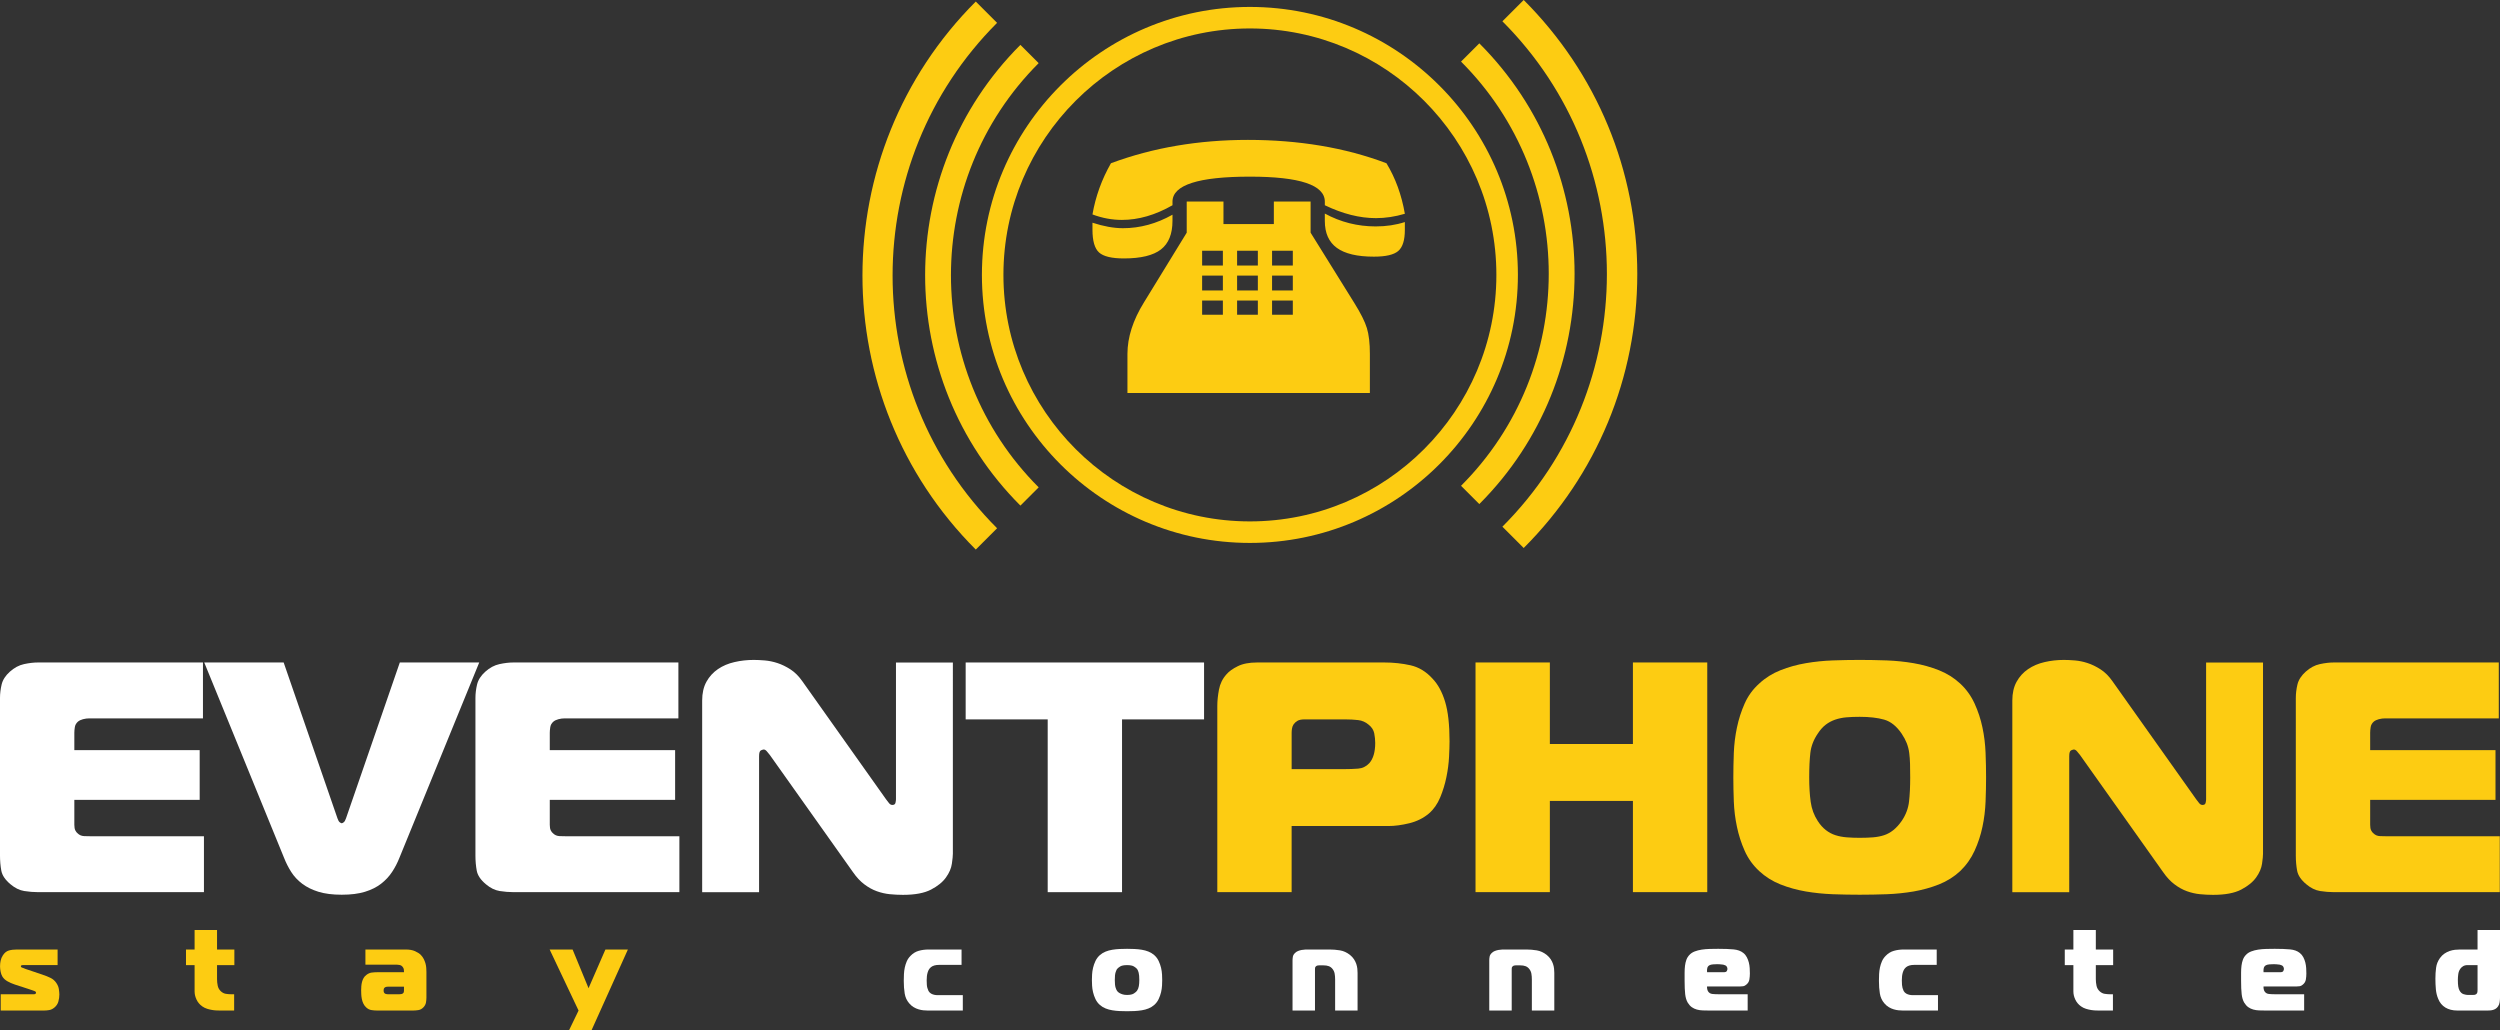
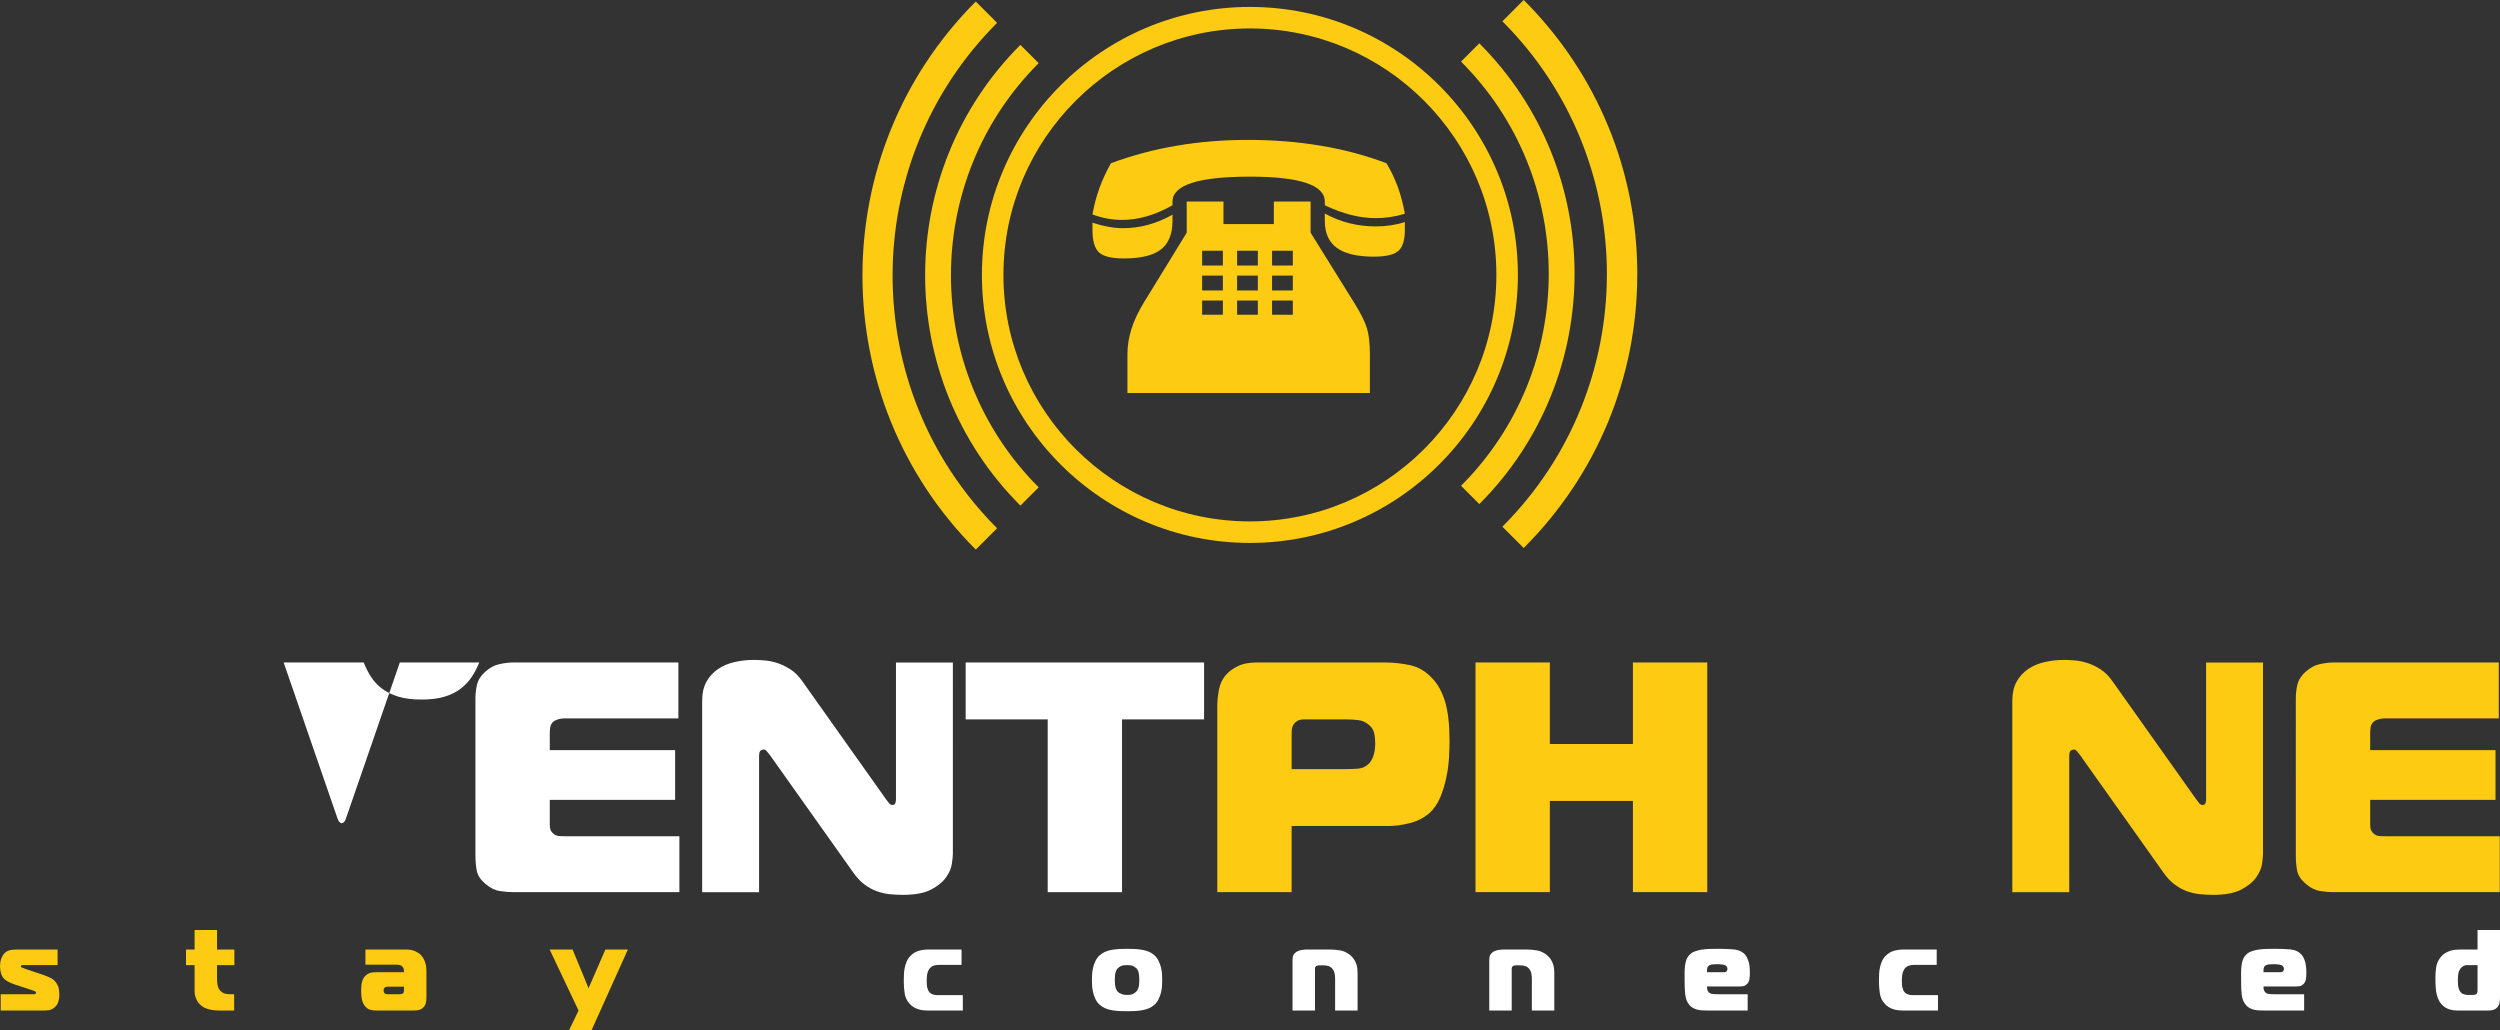
<svg xmlns="http://www.w3.org/2000/svg" xml:space="preserve" viewBox="0 0 604.561 249.142" height="249.142" width="604.561" y="0px" x="0px" id="Layer_1" version="1.0">
  <rect x="0" y="0" width="604.561" height="249.142" fill="#333333" stroke="none" />
  <defs id="defs317" />
  <g transform="translate(-158.006,148.615)" id="g298">
    <g id="g268">
-       <path id="path248" d="m 167.312,67.132 c -1.167,0 -2.321,-0.094 -3.46,-0.278 -1.141,-0.188 -2.241,-0.73 -3.301,-1.627 -1.273,-1.055 -2.016,-2.155 -2.227,-3.295 -0.213,-1.134 -0.318,-2.362 -0.318,-3.688 V 20.159 c 0,-1.057 0.132,-2.142 0.397,-3.254 0.265,-1.108 0.928,-2.139 1.99,-3.092 1.059,-0.952 2.198,-1.561 3.418,-1.828 1.221,-0.264 2.334,-0.396 3.341,-0.396 h 39.934 v 13.515 h -27.454 c -0.529,0 -1.044,0.069 -1.549,0.201 -0.502,0.132 -0.912,0.325 -1.228,0.59 -0.424,0.372 -0.676,0.82 -0.755,1.346 -0.08,0.531 -0.118,0.981 -0.118,1.35 v 4.2 h 30.311 v 12.025 h -30.311 v 6.028 c 0,0.582 0.079,1.03 0.238,1.349 0.159,0.318 0.343,0.554 0.556,0.714 0.423,0.421 0.95,0.646 1.585,0.673 0.635,0.027 1.243,0.038 1.826,0.038 h 27.136 v 13.515 h -40.011 z" style="fill:#ffffff" />
-       <path id="path250" d="m 239.613,49.279 c 0.159,0.476 0.343,0.795 0.556,0.953 0.212,0.159 0.371,0.237 0.475,0.237 0.105,0 0.263,-0.078 0.477,-0.237 0.21,-0.157 0.396,-0.477 0.556,-0.953 l 13.012,-37.69 h 19.204 L 254.61,58.787 c -0.477,1.217 -1.071,2.37 -1.784,3.451 -0.715,1.084 -1.602,2.034 -2.66,2.854 -1.059,0.822 -2.354,1.47 -3.888,1.945 -1.534,0.474 -3.412,0.714 -5.633,0.714 -2.222,0 -4.099,-0.24 -5.634,-0.714 -1.533,-0.476 -2.844,-1.123 -3.928,-1.945 -1.085,-0.82 -1.97,-1.771 -2.659,-2.854 -0.687,-1.081 -1.269,-2.234 -1.745,-3.451 L 207.398,11.589 h 19.204 z" style="fill:#ffffff" />
+       <path id="path250" d="m 239.613,49.279 c 0.159,0.476 0.343,0.795 0.556,0.953 0.212,0.159 0.371,0.237 0.475,0.237 0.105,0 0.263,-0.078 0.477,-0.237 0.21,-0.157 0.396,-0.477 0.556,-0.953 l 13.012,-37.69 h 19.204 c -0.477,1.217 -1.071,2.37 -1.784,3.451 -0.715,1.084 -1.602,2.034 -2.66,2.854 -1.059,0.822 -2.354,1.47 -3.888,1.945 -1.534,0.474 -3.412,0.714 -5.633,0.714 -2.222,0 -4.099,-0.24 -5.634,-0.714 -1.533,-0.476 -2.844,-1.123 -3.928,-1.945 -1.085,-0.82 -1.97,-1.771 -2.659,-2.854 -0.687,-1.081 -1.269,-2.234 -1.745,-3.451 L 207.398,11.589 h 19.204 z" style="fill:#ffffff" />
      <path id="path252" d="m 282.284,67.132 c -1.165,0 -2.32,-0.094 -3.459,-0.278 -1.141,-0.188 -2.241,-0.73 -3.301,-1.627 -1.274,-1.055 -2.016,-2.155 -2.228,-3.295 -0.213,-1.134 -0.317,-2.362 -0.317,-3.688 V 20.159 c 0,-1.057 0.131,-2.142 0.396,-3.254 0.266,-1.108 0.928,-2.139 1.99,-3.092 1.06,-0.952 2.198,-1.561 3.418,-1.828 1.222,-0.264 2.335,-0.396 3.342,-0.396 h 39.933 v 13.515 h -27.453 c -0.53,0 -1.045,0.069 -1.548,0.201 -0.504,0.132 -0.913,0.325 -1.229,0.59 -0.424,0.372 -0.676,0.82 -0.755,1.346 -0.08,0.531 -0.119,0.981 -0.119,1.35 v 4.2 h 30.311 v 12.025 h -30.311 v 6.028 c 0,0.582 0.08,1.03 0.239,1.349 0.158,0.318 0.342,0.554 0.555,0.714 0.423,0.421 0.95,0.646 1.585,0.673 0.635,0.027 1.243,0.038 1.827,0.038 h 27.135 v 13.515 h -40.011 z" style="fill:#ffffff" />
      <path id="path254" d="m 388.432,57.864 c 0,0.477 -0.08,1.271 -0.238,2.379 -0.158,1.116 -0.634,2.224 -1.428,3.331 -0.795,1.117 -1.999,2.093 -3.616,2.938 -1.615,0.844 -3.878,1.271 -6.791,1.271 -1.059,0 -2.121,-0.056 -3.177,-0.16 -1.06,-0.104 -2.106,-0.345 -3.139,-0.717 -1.031,-0.368 -2.038,-0.923 -3.018,-1.666 -0.98,-0.736 -1.892,-1.716 -2.739,-2.937 L 344.19,33.982 c -0.213,-0.263 -0.452,-0.559 -0.716,-0.876 -0.264,-0.317 -0.53,-0.477 -0.793,-0.477 -0.106,0 -0.319,0.067 -0.637,0.198 -0.317,0.131 -0.475,0.596 -0.475,1.391 V 67.145 H 327.806 V 20.809 c 0,-1.796 0.344,-3.316 1.034,-4.563 0.688,-1.24 1.613,-2.258 2.779,-3.053 1.163,-0.794 2.501,-1.363 4.011,-1.704 1.508,-0.35 3.059,-0.52 4.647,-0.52 0.741,0 1.616,0.038 2.622,0.121 1.005,0.081 2.039,0.29 3.099,0.635 1.057,0.345 2.116,0.86 3.177,1.546 1.057,0.69 2.009,1.643 2.858,2.86 l 20.255,28.562 c 0.212,0.262 0.436,0.557 0.674,0.875 0.239,0.317 0.518,0.473 0.834,0.473 0.422,0 0.674,-0.17 0.755,-0.511 0.078,-0.35 0.121,-0.624 0.121,-0.836 v -33.09 h 13.76 z" style="fill:#ffffff" />
      <path id="path256" d="M 411.364,67.132 V 25.351 H 391.527 V 11.589 h 57.651 v 13.762 h -19.836 v 41.781 z" style="fill:#ffffff" />
      <path id="path258" d="M 452.381,67.132 V 22.065 c 0,-1.163 0.132,-2.46 0.396,-3.891 0.263,-1.425 0.873,-2.673 1.828,-3.726 0.58,-0.689 1.48,-1.341 2.698,-1.945 1.219,-0.612 2.784,-0.915 4.688,-0.915 h 30.745 c 2.223,0 4.339,0.225 6.352,0.674 2.012,0.45 3.786,1.527 5.324,3.217 1.323,1.379 2.343,3.246 3.057,5.602 0.715,2.355 1.073,5.545 1.073,9.57 0,0.954 -0.041,2.208 -0.12,3.774 -0.079,1.557 -0.29,3.188 -0.636,4.88 -0.344,1.694 -0.847,3.333 -1.507,4.921 -0.663,1.589 -1.576,2.89 -2.739,3.893 -1.322,1.112 -2.898,1.895 -4.723,2.345 -1.827,0.449 -3.509,0.674 -5.043,0.674 h -23.419 v 15.993 h -17.974 z m 30.813,-29.755 c 1.108,0 2.191,-0.038 3.251,-0.121 1.055,-0.081 1.955,-0.523 2.696,-1.321 0.947,-1.069 1.425,-2.7 1.425,-4.893 0,-0.748 -0.08,-1.523 -0.237,-2.325 -0.161,-0.801 -0.607,-1.495 -1.349,-2.083 -0.738,-0.639 -1.6,-1.012 -2.574,-1.12 -0.979,-0.108 -1.997,-0.163 -3.053,-0.163 h -9.906 c -0.741,0 -1.309,0.121 -1.702,0.361 -0.397,0.24 -0.702,0.524 -0.914,0.84 -0.211,0.326 -0.343,0.671 -0.395,1.047 -0.055,0.371 -0.08,0.72 -0.08,1.038 v 8.741 h 12.838 z" style="fill:#fdcc12" />
      <path id="path260" d="M 570.863,67.132 H 552.886 V 45.064 H 532.8 V 67.131 H 514.823 V 11.589 H 532.8 v 19.714 h 20.086 V 11.589 h 17.977 z" style="fill:#fdcc12" />
-       <path id="path262" d="m 614.238,11.09 c 2.223,0.081 4.403,0.306 6.547,0.673 2.142,0.368 4.181,0.938 6.114,1.705 1.929,0.768 3.637,1.836 5.121,3.212 1.48,1.375 2.642,2.986 3.487,4.835 0.848,1.851 1.484,3.78 1.904,5.792 0.427,2.01 0.675,4.057 0.756,6.145 0.082,2.088 0.121,4.056 0.121,5.908 0,1.853 -0.039,3.808 -0.121,5.871 -0.081,2.061 -0.329,4.094 -0.756,6.105 -0.42,2.012 -1.057,3.94 -1.904,5.789 -0.846,1.853 -2.007,3.49 -3.487,4.917 -1.484,1.374 -3.192,2.447 -5.121,3.215 -1.934,0.767 -3.973,1.332 -6.114,1.705 -2.144,0.364 -4.34,0.589 -6.588,0.673 -2.251,0.079 -4.408,0.117 -6.471,0.117 -2.064,0 -4.222,-0.038 -6.469,-0.117 -2.247,-0.084 -4.448,-0.309 -6.586,-0.673 -2.146,-0.373 -4.185,-0.938 -6.114,-1.705 -1.933,-0.768 -3.642,-1.841 -5.121,-3.215 -1.535,-1.427 -2.712,-3.064 -3.53,-4.917 -0.821,-1.849 -1.444,-3.777 -1.864,-5.789 -0.426,-2.011 -0.677,-4.044 -0.759,-6.105 -0.077,-2.063 -0.116,-4.018 -0.116,-5.871 0,-1.852 0.039,-3.819 0.116,-5.908 0.082,-2.088 0.333,-4.135 0.759,-6.145 0.42,-2.012 1.043,-3.94 1.864,-5.792 0.818,-1.85 1.995,-3.461 3.53,-4.835 1.479,-1.376 3.188,-2.445 5.121,-3.212 1.93,-0.767 3.968,-1.337 6.114,-1.705 2.138,-0.368 4.324,-0.592 6.548,-0.673 2.223,-0.083 4.393,-0.121 6.507,-0.121 2.118,0 4.287,0.038 6.512,0.121 z m -18.365,34.195 c 0.24,1.723 0.813,3.273 1.719,4.652 0.582,0.898 1.232,1.627 1.954,2.186 0.721,0.558 1.488,0.968 2.315,1.231 0.822,0.263 1.728,0.438 2.712,0.52 0.984,0.077 2.039,0.116 3.153,0.116 1.173,0 2.248,-0.039 3.233,-0.116 0.983,-0.082 1.875,-0.257 2.672,-0.52 0.798,-0.264 1.542,-0.674 2.235,-1.231 0.695,-0.559 1.36,-1.287 1.996,-2.186 1.015,-1.488 1.611,-3.061 1.797,-4.734 0.188,-1.666 0.279,-3.617 0.279,-5.843 0,-1.216 -0.016,-2.305 -0.039,-3.262 -0.03,-0.953 -0.091,-1.84 -0.201,-2.661 -0.109,-0.822 -0.307,-1.601 -0.597,-2.344 -0.295,-0.744 -0.706,-1.511 -1.239,-2.31 -1.226,-1.797 -2.634,-2.926 -4.231,-3.378 -1.596,-0.451 -3.563,-0.675 -5.905,-0.675 -1.169,0 -2.232,0.038 -3.192,0.121 -0.96,0.081 -1.862,0.267 -2.711,0.554 -0.853,0.293 -1.627,0.705 -2.316,1.231 -0.694,0.534 -1.333,1.248 -1.915,2.146 -1.015,1.487 -1.611,3.036 -1.798,4.653 -0.185,1.615 -0.279,3.591 -0.279,5.923 0,2.229 0.118,4.203 0.358,5.927 z" style="fill:#fdcc12" />
      <path id="path264" d="m 705.26,57.864 c 0,0.477 -0.077,1.271 -0.235,2.379 -0.158,1.116 -0.636,2.224 -1.429,3.331 -0.795,1.117 -2.001,2.093 -3.616,2.938 -1.614,0.844 -3.878,1.271 -6.792,1.271 -1.062,0 -2.118,-0.056 -3.177,-0.16 -1.062,-0.104 -2.107,-0.345 -3.138,-0.717 -1.035,-0.368 -2.039,-0.923 -3.019,-1.666 -0.979,-0.736 -1.895,-1.716 -2.74,-2.937 L 661.02,33.983 c -0.211,-0.263 -0.453,-0.559 -0.717,-0.876 -0.265,-0.317 -0.53,-0.477 -0.794,-0.477 -0.104,0 -0.317,0.067 -0.635,0.198 -0.319,0.131 -0.478,0.596 -0.478,1.391 V 67.146 H 644.634 V 20.809 c 0,-1.796 0.345,-3.316 1.034,-4.563 0.686,-1.24 1.612,-2.258 2.777,-3.053 1.167,-0.794 2.504,-1.363 4.012,-1.704 1.51,-0.35 3.059,-0.52 4.647,-0.52 0.741,0 1.617,0.038 2.624,0.121 1.003,0.081 2.039,0.29 3.096,0.635 1.057,0.345 2.118,0.86 3.178,1.546 1.057,0.69 2.01,1.643 2.857,2.86 l 20.256,28.562 c 0.212,0.262 0.438,0.557 0.675,0.875 0.241,0.317 0.519,0.473 0.836,0.473 0.424,0 0.675,-0.17 0.753,-0.511 0.08,-0.35 0.119,-0.624 0.119,-0.836 v -33.09 h 13.761 v 46.26 z" style="fill:#fdcc12" />
      <path id="path266" d="m 722.498,67.132 c -1.167,0 -2.32,-0.094 -3.461,-0.278 -1.143,-0.188 -2.243,-0.73 -3.301,-1.627 -1.273,-1.055 -2.019,-2.155 -2.227,-3.295 -0.214,-1.134 -0.318,-2.362 -0.318,-3.688 V 20.159 c 0,-1.057 0.132,-2.142 0.395,-3.254 0.268,-1.108 0.931,-2.139 1.992,-3.092 1.057,-0.952 2.196,-1.561 3.417,-1.828 1.221,-0.264 2.336,-0.396 3.345,-0.396 h 39.933 v 13.515 h -27.454 c -0.531,0 -1.045,0.069 -1.55,0.201 -0.504,0.132 -0.91,0.325 -1.229,0.59 -0.422,0.372 -0.672,0.82 -0.754,1.346 -0.078,0.531 -0.117,0.981 -0.117,1.35 v 4.2 h 30.31 v 12.025 h -30.31 v 6.028 c 0,0.582 0.078,1.03 0.237,1.349 0.158,0.318 0.344,0.554 0.558,0.714 0.422,0.421 0.948,0.646 1.584,0.673 0.635,0.027 1.245,0.038 1.824,0.038 h 27.136 v 13.515 h -40.01 z" style="fill:#fdcc12" />
    </g>
    <g id="g296">
      <path id="path270" d="m 158.181,91.816 h 8.083 c 0.111,0 0.223,-0.037 0.335,-0.111 0.074,-0.055 0.111,-0.147 0.111,-0.278 0,-0.092 -0.028,-0.162 -0.084,-0.209 -0.056,-0.046 -0.112,-0.089 -0.167,-0.125 -0.093,-0.057 -0.25,-0.116 -0.474,-0.182 -0.223,-0.065 -0.622,-0.2 -1.198,-0.405 l -3.177,-1.031 c -0.668,-0.223 -1.273,-0.487 -1.812,-0.794 -0.539,-0.307 -0.947,-0.693 -1.227,-1.157 -0.204,-0.354 -0.348,-0.763 -0.431,-1.227 -0.084,-0.465 -0.125,-0.884 -0.125,-1.256 0,-0.465 0.05,-0.924 0.152,-1.38 0.101,-0.454 0.281,-0.878 0.54,-1.27 0.388,-0.594 0.858,-0.975 1.412,-1.142 0.554,-0.167 1.219,-0.251 1.994,-0.251 h 9.82 v 3.772 h -7.991 c -0.092,0 -0.195,-0.004 -0.305,-0.015 -0.111,-0.008 -0.223,0.006 -0.333,0.042 -0.074,0.019 -0.134,0.043 -0.18,0.07 -0.046,0.027 -0.069,0.089 -0.069,0.182 0,0.111 0.028,0.186 0.083,0.223 0.055,0.037 0.129,0.074 0.224,0.111 0.166,0.056 0.287,0.099 0.361,0.126 0.074,0.027 0.139,0.055 0.195,0.084 0.056,0.027 0.121,0.056 0.195,0.083 0.075,0.028 0.195,0.069 0.363,0.125 l 3.731,1.255 c 0.78,0.26 1.453,0.529 2.02,0.809 0.566,0.278 1.026,0.678 1.38,1.199 0.352,0.501 0.565,1.021 0.64,1.561 0.075,0.539 0.111,0.968 0.111,1.283 0,0.538 -0.078,1.096 -0.236,1.672 -0.158,0.576 -0.487,1.069 -0.988,1.478 -0.389,0.317 -0.797,0.512 -1.223,0.587 -0.426,0.074 -0.824,0.111 -1.194,0.111 H 158.18 v -3.94 z" style="fill:#fdcc12" />
      <path id="path272" d="m 211.462,95.757 c -0.278,0 -0.597,-0.005 -0.957,-0.014 -0.36,-0.01 -0.744,-0.048 -1.149,-0.111 -0.407,-0.065 -0.823,-0.163 -1.247,-0.294 -0.425,-0.13 -0.822,-0.326 -1.19,-0.585 -0.609,-0.429 -1.072,-0.972 -1.385,-1.631 -0.314,-0.659 -0.471,-1.325 -0.471,-1.994 v -6.356 h -2.081 V 81 h 2.081 v -4.717 h 5.428 V 81 h 4.19 v 3.772 h -4.19 v 3.383 c 0,0.541 0.056,1.077 0.166,1.608 0.111,0.531 0.371,0.983 0.777,1.356 0.37,0.335 0.773,0.534 1.207,0.6 0.435,0.066 0.828,0.098 1.18,0.098 h 0.805 v 3.94 z" style="fill:#fdcc12" />
      <path id="path274" d="m 256.116,80.999 c 0.904,0 1.656,0.135 2.257,0.404 0.6,0.27 1.056,0.561 1.371,0.876 0.295,0.298 0.534,0.627 0.72,0.988 0.184,0.362 0.327,0.724 0.429,1.087 0.102,0.362 0.166,0.724 0.193,1.086 0.028,0.362 0.042,0.692 0.042,0.988 v 6.181 c 0,0.39 -0.037,0.794 -0.111,1.212 -0.074,0.417 -0.277,0.803 -0.611,1.155 -0.352,0.371 -0.75,0.594 -1.195,0.669 -0.445,0.074 -0.88,0.111 -1.307,0.111 h -8.67 c -0.464,0 -0.931,-0.037 -1.404,-0.111 -0.472,-0.073 -0.903,-0.296 -1.292,-0.666 -0.279,-0.258 -0.501,-0.563 -0.667,-0.915 -0.167,-0.352 -0.288,-0.716 -0.362,-1.096 -0.074,-0.379 -0.12,-0.754 -0.138,-1.124 -0.02,-0.369 -0.028,-0.702 -0.028,-0.999 0,-0.313 0.014,-0.643 0.042,-0.984 0.028,-0.341 0.084,-0.679 0.167,-1.012 0.083,-0.334 0.209,-0.647 0.376,-0.943 0.167,-0.296 0.399,-0.556 0.697,-0.776 0.408,-0.314 0.839,-0.501 1.294,-0.556 0.455,-0.055 0.895,-0.083 1.322,-0.083 h 6.459 v -0.229 c 0,-0.133 -0.014,-0.29 -0.041,-0.471 -0.028,-0.182 -0.107,-0.358 -0.236,-0.53 -0.204,-0.286 -0.462,-0.457 -0.777,-0.515 -0.315,-0.057 -0.611,-0.086 -0.888,-0.086 h -7.381 v -3.661 z m -4.309,8.987 c -0.093,0 -0.218,0.014 -0.378,0.041 -0.159,0.028 -0.303,0.098 -0.434,0.208 -0.093,0.093 -0.154,0.2 -0.183,0.319 -0.027,0.12 -0.041,0.245 -0.041,0.375 0,0.111 0.014,0.222 0.041,0.333 0.028,0.111 0.09,0.213 0.183,0.305 0.093,0.093 0.21,0.157 0.349,0.194 0.141,0.037 0.276,0.055 0.408,0.055 h 2.856 c 0.149,0 0.298,-0.014 0.449,-0.041 0.149,-0.027 0.27,-0.078 0.363,-0.152 0.131,-0.092 0.21,-0.203 0.238,-0.333 0.028,-0.129 0.042,-0.259 0.042,-0.388 v -0.916 z" style="fill:#fdcc12" />
      <path id="path276" d="m 301.052,100.527 h -5.439 l 2.304,-4.764 -6.993,-14.765 h 5.55 l 3.857,9.36 4.08,-9.36 h 5.438 z" style="fill:#fdcc12" />
      <path id="path278" d="m 382.349,95.757 c -0.314,0 -0.661,-0.019 -1.04,-0.057 -0.378,-0.035 -0.771,-0.114 -1.177,-0.236 -0.406,-0.12 -0.803,-0.296 -1.191,-0.528 -0.387,-0.232 -0.747,-0.544 -1.079,-0.935 -0.574,-0.667 -0.934,-1.456 -1.081,-2.366 -0.148,-0.909 -0.222,-1.931 -0.222,-3.062 0,-0.54 0.014,-1.082 0.042,-1.63 0.028,-0.548 0.098,-1.08 0.208,-1.602 0.111,-0.52 0.272,-1.021 0.484,-1.503 0.213,-0.481 0.513,-0.919 0.9,-1.308 0.573,-0.595 1.232,-0.999 1.979,-1.212 0.748,-0.214 1.565,-0.32 2.452,-0.32 h 7.909 v 3.717 h -5.384 c -0.462,0 -0.856,0.047 -1.179,0.14 -0.324,0.093 -0.592,0.224 -0.804,0.392 -0.214,0.168 -0.385,0.358 -0.513,0.573 -0.131,0.214 -0.232,0.441 -0.305,0.685 -0.094,0.298 -0.158,0.606 -0.195,0.922 -0.037,0.317 -0.055,0.662 -0.055,1.035 0,0.856 0.055,1.467 0.167,1.831 0.11,0.362 0.203,0.609 0.277,0.74 0.167,0.279 0.375,0.489 0.625,0.629 0.249,0.141 0.508,0.238 0.776,0.293 0.269,0.057 0.531,0.084 0.792,0.084 0.276,0 0.516,0 0.72,0 h 5.383 v 3.718 z" style="fill:#ffffff" />
      <path id="path280" d="m 432.334,80.874 c 0.61,0.027 1.203,0.089 1.778,0.182 0.575,0.093 1.116,0.24 1.625,0.445 0.509,0.204 0.967,0.482 1.375,0.835 0.463,0.408 0.824,0.886 1.083,1.434 0.26,0.548 0.455,1.101 0.586,1.657 0.128,0.557 0.206,1.095 0.234,1.614 0.028,0.521 0.042,0.965 0.042,1.337 0,0.37 -0.014,0.815 -0.042,1.337 -0.028,0.52 -0.106,1.058 -0.234,1.614 -0.131,0.557 -0.326,1.108 -0.586,1.656 -0.259,0.548 -0.62,1.026 -1.083,1.435 -0.408,0.353 -0.866,0.631 -1.375,0.834 -0.509,0.204 -1.05,0.354 -1.625,0.445 -0.575,0.093 -1.168,0.153 -1.778,0.182 -0.611,0.028 -1.204,0.042 -1.777,0.042 -0.592,0 -1.191,-0.014 -1.792,-0.042 -0.603,-0.028 -1.191,-0.089 -1.765,-0.182 -0.575,-0.092 -1.118,-0.241 -1.625,-0.445 -0.51,-0.203 -0.969,-0.481 -1.376,-0.834 -0.462,-0.408 -0.823,-0.887 -1.083,-1.435 -0.26,-0.548 -0.453,-1.1 -0.584,-1.656 -0.13,-0.557 -0.209,-1.095 -0.236,-1.614 -0.027,-0.521 -0.041,-0.967 -0.041,-1.337 0,-0.372 0.014,-0.815 0.041,-1.337 0.027,-0.52 0.106,-1.058 0.236,-1.614 0.131,-0.557 0.324,-1.109 0.584,-1.657 0.26,-0.548 0.621,-1.025 1.083,-1.434 0.407,-0.353 0.866,-0.631 1.376,-0.835 0.507,-0.205 1.05,-0.353 1.625,-0.445 0.573,-0.093 1.162,-0.154 1.765,-0.182 0.601,-0.027 1.2,-0.042 1.792,-0.042 0.573,0 1.166,0.015 1.777,0.042 z m -4.559,9.307 c 0.121,0.382 0.236,0.646 0.349,0.796 0.019,0.039 0.079,0.113 0.182,0.225 0.102,0.113 0.252,0.224 0.447,0.335 0.195,0.113 0.438,0.215 0.728,0.308 0.289,0.095 0.646,0.141 1.076,0.141 0.744,0 1.299,-0.121 1.662,-0.364 0.364,-0.242 0.61,-0.455 0.741,-0.644 0.224,-0.315 0.373,-0.693 0.448,-1.131 0.074,-0.438 0.111,-0.928 0.111,-1.468 0,-0.782 -0.052,-1.369 -0.154,-1.762 -0.102,-0.391 -0.229,-0.689 -0.377,-0.895 -0.148,-0.186 -0.4,-0.392 -0.754,-0.615 -0.356,-0.224 -0.915,-0.335 -1.678,-0.335 -0.765,0 -1.323,0.111 -1.678,0.335 -0.355,0.224 -0.605,0.43 -0.755,0.615 -0.093,0.149 -0.206,0.409 -0.335,0.782 -0.131,0.373 -0.196,0.997 -0.196,1.874 0.001,0.819 0.061,1.422 0.183,1.803 z" style="fill:#ffffff" />
      <path id="path282" d="m 470.57,83.644 c 0,-0.277 0.027,-0.579 0.082,-0.904 0.057,-0.325 0.233,-0.627 0.53,-0.905 0.202,-0.204 0.442,-0.362 0.722,-0.474 0.276,-0.11 0.565,-0.195 0.861,-0.25 0.297,-0.055 0.588,-0.088 0.875,-0.098 0.288,-0.009 0.541,-0.014 0.766,-0.014 h 5.113 c 0.852,0 1.699,0.07 2.542,0.209 0.843,0.139 1.644,0.506 2.404,1.099 0.407,0.336 0.731,0.688 0.973,1.06 0.24,0.37 0.426,0.751 0.556,1.142 0.13,0.39 0.212,0.771 0.25,1.142 0.035,0.37 0.055,0.714 0.055,1.029 v 9.078 h -5.427 v -7.501 c 0,-0.521 -0.038,-0.988 -0.113,-1.407 -0.073,-0.418 -0.242,-0.795 -0.503,-1.131 -0.243,-0.315 -0.541,-0.542 -0.897,-0.683 -0.353,-0.139 -0.812,-0.208 -1.372,-0.208 h -0.98 c -0.111,0 -0.238,0.014 -0.378,0.041 -0.14,0.027 -0.266,0.088 -0.379,0.181 -0.148,0.13 -0.228,0.266 -0.236,0.405 -0.01,0.141 -0.015,0.283 -0.015,0.432 v 9.871 h -5.428 V 83.644 Z" style="fill:#ffffff" />
      <path id="path284" d="m 518.145,83.644 c 0,-0.277 0.027,-0.579 0.082,-0.904 0.056,-0.325 0.232,-0.627 0.528,-0.905 0.204,-0.204 0.445,-0.362 0.723,-0.474 0.278,-0.11 0.565,-0.195 0.862,-0.25 0.297,-0.055 0.586,-0.088 0.875,-0.098 0.287,-0.009 0.541,-0.014 0.764,-0.014 h 5.113 c 0.852,0 1.7,0.07 2.545,0.209 0.842,0.139 1.643,0.506 2.402,1.099 0.407,0.336 0.732,0.688 0.973,1.06 0.241,0.37 0.426,0.751 0.556,1.142 0.13,0.39 0.214,0.771 0.25,1.142 0.037,0.37 0.056,0.714 0.056,1.029 v 9.078 h -5.428 v -7.501 c 0,-0.521 -0.038,-0.988 -0.112,-1.407 -0.074,-0.418 -0.243,-0.795 -0.503,-1.131 -0.243,-0.315 -0.543,-0.542 -0.896,-0.683 -0.356,-0.139 -0.812,-0.208 -1.373,-0.208 h -0.981 c -0.112,0 -0.236,0.014 -0.377,0.041 -0.14,0.027 -0.266,0.088 -0.378,0.181 -0.149,0.13 -0.229,0.266 -0.239,0.405 -0.009,0.141 -0.014,0.283 -0.014,0.432 v 9.871 h -5.427 V 83.644 Z" style="fill:#ffffff" />
      <path id="path286" d="m 571.34,95.757 c -0.554,0 -1.08,-0.01 -1.58,-0.029 -0.498,-0.017 -0.968,-0.087 -1.411,-0.208 -0.442,-0.121 -0.851,-0.311 -1.22,-0.57 -0.368,-0.26 -0.701,-0.632 -0.996,-1.114 -0.314,-0.538 -0.518,-1.22 -0.61,-2.046 -0.092,-0.826 -0.138,-1.908 -0.138,-3.245 0,-0.666 0,-1.308 0,-1.921 0,-0.611 0.032,-1.183 0.097,-1.711 0.064,-0.529 0.181,-1.017 0.347,-1.463 0.166,-0.445 0.416,-0.835 0.75,-1.17 0.332,-0.352 0.754,-0.625 1.263,-0.82 0.508,-0.195 1.067,-0.34 1.679,-0.433 0.61,-0.092 1.251,-0.147 1.927,-0.166 0.676,-0.019 1.363,-0.028 2.066,-0.028 1.499,0 2.737,0.047 3.719,0.14 0.979,0.094 1.766,0.381 2.358,0.865 0.351,0.278 0.632,0.624 0.844,1.033 0.214,0.409 0.376,0.838 0.487,1.284 0.109,0.446 0.18,0.897 0.207,1.353 0.027,0.456 0.042,0.889 0.042,1.298 0,0.484 -0.043,0.973 -0.126,1.467 -0.082,0.493 -0.337,0.906 -0.763,1.241 -0.241,0.204 -0.478,0.326 -0.708,0.362 -0.231,0.038 -0.476,0.056 -0.735,0.056 h -8.024 c -0.02,0.204 -0.006,0.416 0.041,0.639 0.046,0.222 0.115,0.407 0.208,0.554 0.24,0.371 0.587,0.579 1.04,0.625 0.452,0.047 0.921,0.068 1.402,0.068 h 7.131 v 3.94 h -9.297 z m 3.511,-9.266 c 0.391,0 0.637,-0.095 0.739,-0.285 0.102,-0.19 0.152,-0.361 0.152,-0.515 0,-0.21 -0.065,-0.409 -0.195,-0.6 -0.131,-0.19 -0.398,-0.333 -0.808,-0.428 -0.224,-0.038 -0.482,-0.066 -0.78,-0.086 -0.296,-0.02 -0.519,-0.029 -0.667,-0.029 -0.315,0 -0.66,0.016 -1.032,0.044 -0.37,0.028 -0.657,0.1 -0.861,0.213 -0.28,0.153 -0.455,0.377 -0.53,0.672 -0.074,0.295 -0.093,0.633 -0.055,1.014 z" style="fill:#ffffff" />
      <path id="path288" d="m 618.166,95.757 c -0.315,0 -0.66,-0.019 -1.04,-0.057 -0.379,-0.035 -0.769,-0.114 -1.177,-0.236 -0.406,-0.12 -0.803,-0.296 -1.19,-0.528 -0.387,-0.232 -0.747,-0.544 -1.08,-0.935 -0.573,-0.667 -0.932,-1.456 -1.079,-2.366 -0.148,-0.909 -0.222,-1.931 -0.222,-3.062 0,-0.54 0.014,-1.082 0.041,-1.63 0.027,-0.548 0.098,-1.08 0.208,-1.602 0.111,-0.52 0.271,-1.021 0.484,-1.503 0.212,-0.481 0.512,-0.919 0.9,-1.308 0.572,-0.595 1.232,-0.999 1.98,-1.212 0.747,-0.214 1.563,-0.32 2.451,-0.32 h 7.907 v 3.717 h -5.382 c -0.463,0 -0.856,0.047 -1.18,0.14 -0.324,0.093 -0.593,0.224 -0.805,0.392 -0.213,0.168 -0.385,0.358 -0.514,0.573 -0.13,0.214 -0.23,0.441 -0.305,0.685 -0.093,0.298 -0.158,0.606 -0.194,0.922 -0.037,0.317 -0.056,0.662 -0.056,1.035 0,0.856 0.056,1.467 0.167,1.831 0.111,0.362 0.203,0.609 0.277,0.74 0.165,0.279 0.374,0.489 0.624,0.629 0.248,0.141 0.509,0.238 0.777,0.293 0.268,0.057 0.53,0.084 0.79,0.084 0.276,0 0.518,0 0.723,0 h 5.383 v 3.718 z" style="fill:#ffffff" />
-       <path id="path290" d="m 665.798,95.757 c -0.277,0 -0.598,-0.005 -0.958,-0.014 -0.358,-0.01 -0.742,-0.048 -1.148,-0.111 -0.407,-0.065 -0.822,-0.163 -1.246,-0.294 -0.426,-0.13 -0.822,-0.326 -1.19,-0.585 -0.609,-0.429 -1.07,-0.972 -1.385,-1.631 -0.315,-0.659 -0.471,-1.325 -0.471,-1.994 v -6.356 h -2.081 V 81 h 2.081 v -4.717 h 5.427 V 81 h 4.19 v 3.772 h -4.19 v 3.383 c 0,0.541 0.056,1.077 0.167,1.608 0.111,0.531 0.37,0.983 0.777,1.356 0.37,0.335 0.772,0.534 1.207,0.6 0.434,0.066 0.829,0.098 1.179,0.098 h 0.806 v 3.94 z" style="fill:#ffffff" />
      <path id="path292" d="m 705.911,95.757 c -0.555,0 -1.08,-0.01 -1.579,-0.029 -0.498,-0.017 -0.97,-0.087 -1.413,-0.208 -0.442,-0.121 -0.85,-0.311 -1.219,-0.57 -0.368,-0.26 -0.7,-0.632 -0.997,-1.114 -0.312,-0.538 -0.517,-1.22 -0.608,-2.046 -0.094,-0.826 -0.14,-1.908 -0.14,-3.245 0,-0.666 0,-1.308 0,-1.921 0,-0.611 0.032,-1.183 0.098,-1.711 0.064,-0.529 0.181,-1.017 0.347,-1.463 0.166,-0.445 0.417,-0.835 0.749,-1.17 0.332,-0.352 0.754,-0.625 1.264,-0.82 0.508,-0.195 1.066,-0.34 1.678,-0.433 0.61,-0.092 1.253,-0.147 1.927,-0.166 0.676,-0.019 1.364,-0.028 2.068,-0.028 1.497,0 2.736,0.047 3.717,0.14 0.979,0.094 1.766,0.381 2.357,0.865 0.352,0.278 0.634,0.624 0.847,1.033 0.213,0.409 0.375,0.838 0.486,1.284 0.11,0.446 0.179,0.897 0.206,1.353 0.027,0.456 0.042,0.889 0.042,1.298 0,0.484 -0.043,0.973 -0.124,1.467 -0.084,0.493 -0.338,0.906 -0.765,1.241 -0.239,0.204 -0.476,0.326 -0.708,0.362 -0.231,0.038 -0.476,0.056 -0.735,0.056 h -8.024 c -0.019,0.204 -0.005,0.416 0.041,0.639 0.046,0.222 0.116,0.407 0.208,0.554 0.241,0.371 0.587,0.579 1.04,0.625 0.454,0.047 0.922,0.068 1.402,0.068 h 7.131 v 3.94 h -9.296 z m 3.51,-9.266 c 0.391,0 0.637,-0.095 0.739,-0.285 0.102,-0.19 0.153,-0.361 0.153,-0.515 0,-0.21 -0.066,-0.409 -0.196,-0.6 -0.129,-0.19 -0.397,-0.333 -0.808,-0.428 -0.223,-0.038 -0.482,-0.066 -0.78,-0.086 -0.296,-0.02 -0.519,-0.029 -0.667,-0.029 -0.315,0 -0.66,0.016 -1.03,0.044 -0.371,0.028 -0.659,0.1 -0.863,0.213 -0.278,0.153 -0.454,0.377 -0.529,0.672 -0.074,0.295 -0.093,0.633 -0.056,1.014 z" style="fill:#ffffff" />
      <path id="path294" d="M 762.567,76.282 V 92.64 c 0,0.315 -0.028,0.677 -0.085,1.084 -0.055,0.408 -0.185,0.752 -0.387,1.03 -0.167,0.241 -0.354,0.427 -0.557,0.557 -0.203,0.13 -0.416,0.228 -0.639,0.292 -0.222,0.064 -0.449,0.107 -0.681,0.124 -0.23,0.02 -0.447,0.029 -0.651,0.029 h -7.302 c -1.152,0 -2.12,-0.241 -2.911,-0.725 -0.788,-0.481 -1.369,-1.188 -1.739,-2.116 -0.296,-0.705 -0.482,-1.472 -0.557,-2.297 -0.074,-0.826 -0.111,-1.694 -0.111,-2.604 0,-0.91 0.057,-1.781 0.168,-2.616 0.11,-0.837 0.416,-1.606 0.919,-2.312 0.314,-0.446 0.677,-0.808 1.085,-1.085 0.407,-0.279 0.831,-0.492 1.267,-0.642 0.437,-0.147 0.872,-0.244 1.309,-0.291 0.437,-0.047 0.85,-0.07 1.24,-0.07 h 4.203 v -4.717 h 5.429 z m -7.838,8.489 c -0.447,0 -0.817,0.093 -1.105,0.28 -0.291,0.186 -0.511,0.39 -0.659,0.613 -0.262,0.373 -0.426,0.807 -0.491,1.302 -0.065,0.493 -0.097,0.945 -0.097,1.354 0,0.708 0.031,1.255 0.097,1.636 0.065,0.382 0.164,0.693 0.294,0.936 0.261,0.485 0.595,0.788 0.995,0.91 0.402,0.12 0.724,0.182 0.967,0.182 h 1.316 c 0.263,0 0.454,-0.029 0.575,-0.084 0.12,-0.056 0.199,-0.103 0.237,-0.14 0.148,-0.131 0.233,-0.304 0.252,-0.518 0.02,-0.214 0.028,-0.377 0.028,-0.49 v -5.981 z" style="fill:#ffffff" />
    </g>
  </g>
  <g style="stroke-width:0.73" transform="matrix(1.369,0,0,1.369,201.152,-10.054)" id="g312">
    <path id="path300" d="m 26.514,55.907 c 0,26.104 21.236,47.342 47.338,47.342 26.104,0 47.342,-21.237 47.342,-47.342 0,-26.103 -21.238,-47.339 -47.342,-47.339 -26.102,0 -47.338,21.237 -47.338,47.339 z m 3.802,0 c 0,-24.006 19.53,-43.536 43.536,-43.536 24.007,0 43.539,19.53 43.539,43.536 0,24.007 -19.532,43.539 -43.539,43.539 -24.005,0 -43.536,-19.532 -43.536,-43.539 z" style="fill:#fdcc12;stroke-width:0.73" />
    <path id="path302" d="m 111.149,18.224 c 20.657,20.659 20.657,54.274 0,74.933 l 3.227,3.227 c 22.436,-22.438 22.436,-58.947 0,-81.385 z" style="fill:#fdcc12;stroke-width:0.73" />
    <path id="path304" d="M 33.314,96.656 36.541,93.43 C 15.882,72.77 15.881,39.156 36.539,18.496 L 33.313,15.27 C 10.876,37.71 10.876,74.219 33.314,96.656 Z" style="fill:#fdcc12;stroke-width:0.73" />
    <path id="path306" d="m 118.454,11.105 c 24.613,24.613 24.613,64.662 0,89.274 l 3.764,3.765 c 12.94,-12.938 20.064,-30.128 20.064,-48.401 0,-18.273 -7.124,-35.463 -20.064,-48.401 z" style="fill:#fdcc12;stroke-width:0.73" />
    <path id="path308" d="m 25.431,104.421 3.764,-3.765 C 4.583,76.042 4.583,35.994 29.195,11.382 L 25.431,7.617 c -26.688,26.688 -26.688,70.113 0,96.804 z" style="fill:#fdcc12;stroke-width:0.73" />
    <path id="path310" d="m 97.973,36.177 c 1.595,2.627 2.678,5.604 3.251,8.926 -1.725,0.516 -3.429,0.772 -5.112,0.772 -2.862,0 -5.869,-0.758 -9.023,-2.276 v -0.628 c 0,-2.949 -4.413,-4.425 -13.233,-4.425 -9.118,0 -13.676,1.474 -13.676,4.422 v 0.628 c -3.017,1.729 -5.996,2.593 -8.934,2.593 -1.744,0 -3.477,-0.321 -5.201,-0.968 0.548,-3.171 1.636,-6.186 3.266,-9.044 3.727,-1.385 7.604,-2.417 11.636,-3.099 4.031,-0.683 8.214,-1.024 12.549,-1.024 4.491,0 8.776,0.342 12.856,1.024 4.079,0.682 7.953,1.714 11.621,3.099 z m -37.794,9.094 v 1.074 c 0,2.323 -0.682,4.012 -2.043,5.067 -1.362,1.055 -3.541,1.582 -6.538,1.582 -2.156,0 -3.62,-0.352 -4.394,-1.056 -0.774,-0.703 -1.16,-2.04 -1.16,-4.008 v -1.245 c 1.978,0.646 3.771,0.969 5.378,0.969 3.017,10e-4 5.935,-0.793 8.757,-2.383 z m 9.005,1.651 h 8.9 v -3.979 h 6.492 v 5.502 l 7.722,12.419 c 1.129,1.809 1.87,3.288 2.222,4.438 0.351,1.151 0.527,2.67 0.527,4.558 v 6.902 H 52.222 V 69.86 c 0,-2.93 0.976,-5.968 2.925,-9.114 l 7.545,-12.301 v -5.502 h 6.492 z m -3.769,4.712 v 2.617 h 3.665 v -2.617 z m 0,4.397 v 2.618 h 3.665 v -2.618 z m 0,4.398 v 2.513 h 3.665 v -2.513 z m 6.177,-8.795 v 2.617 h 3.665 v -2.617 z m 0,4.397 v 2.618 h 3.665 v -2.618 z m 0,4.398 v 2.513 h 3.665 v -2.513 z m 6.178,-8.795 v 2.617 h 3.664 v -2.617 z m 0,4.397 v 2.618 h 3.664 v -2.618 z m 0,4.398 v 2.513 h 3.664 v -2.513 z m 23.454,-13.861 v 1.397 c 0,1.805 -0.388,3.041 -1.162,3.71 -0.774,0.671 -2.208,1.005 -4.304,1.005 -2.938,0 -5.119,-0.516 -6.54,-1.546 -1.42,-1.031 -2.13,-2.616 -2.13,-4.756 v -1.313 c 2.781,1.518 5.78,2.275 8.993,2.275 1.841,10e-4 3.556,-0.256 5.143,-0.772 z" style="fill:#fdcc12;stroke-width:0.73" />
  </g>
</svg>